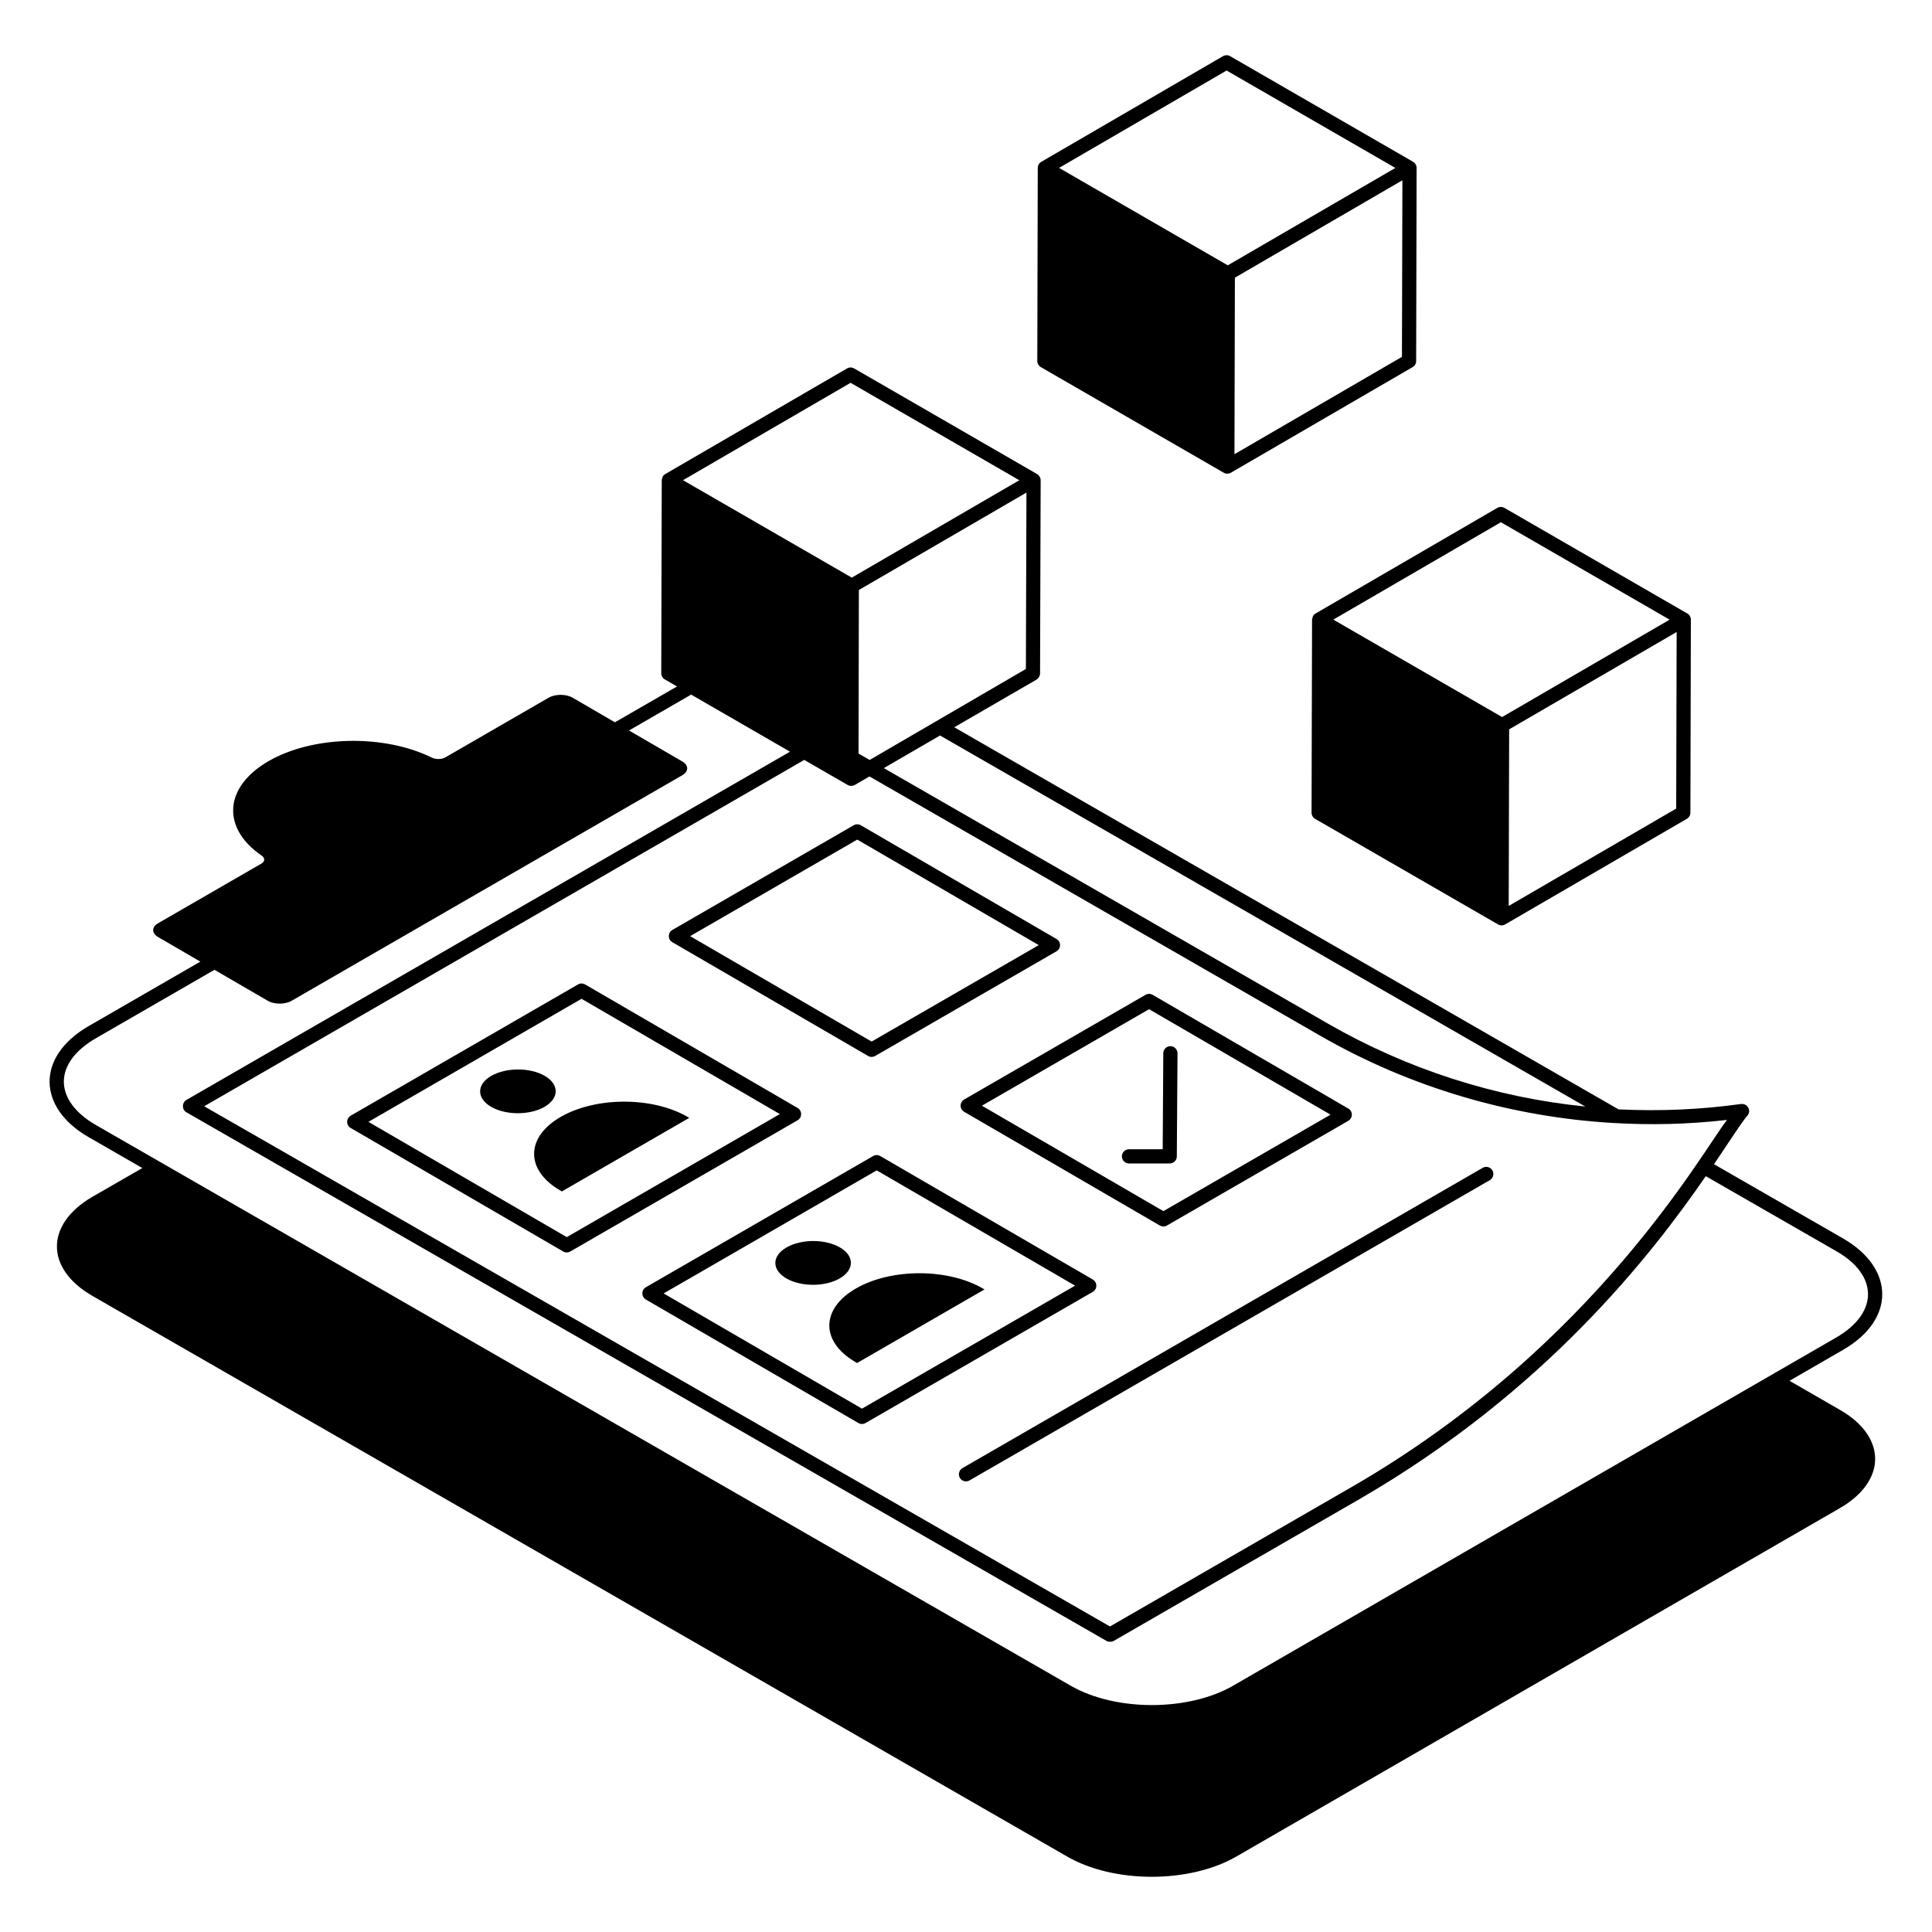
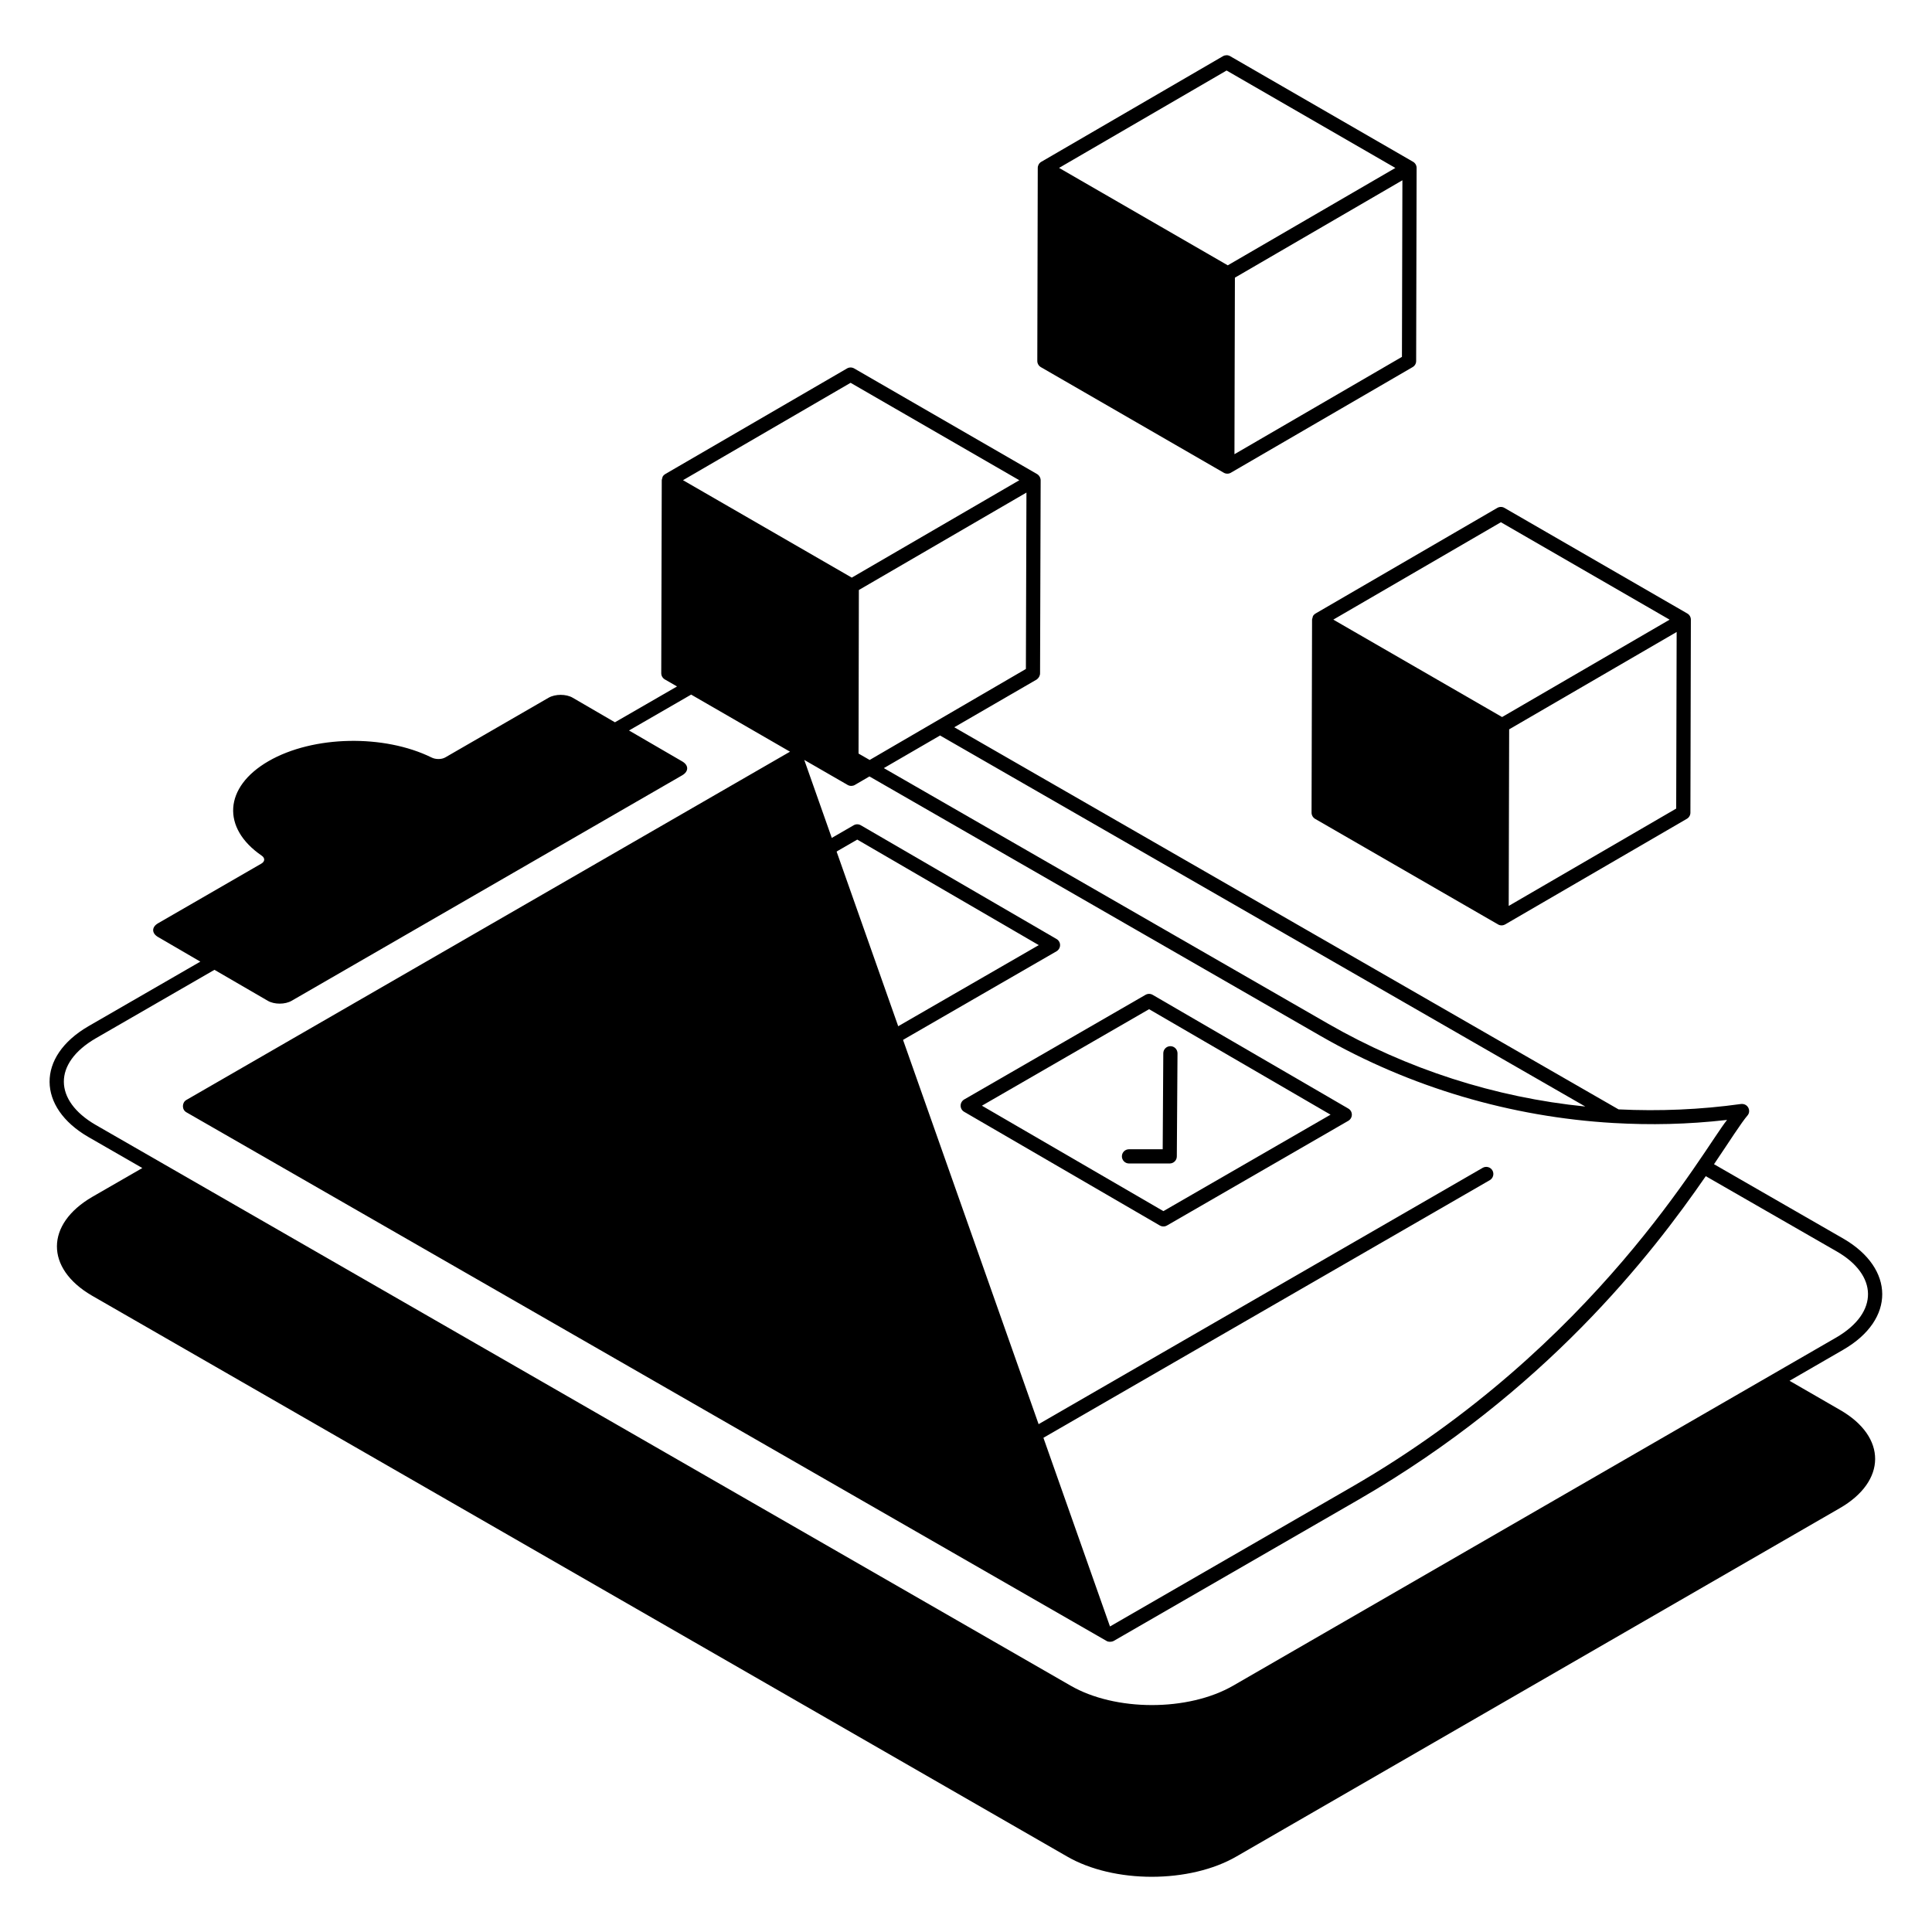
<svg xmlns="http://www.w3.org/2000/svg" width="32" height="32" viewBox="0 0 42 42" fill="none">
-   <path d="M40.003 30.652L38.903 30.017L40.071 29.342C41.214 28.681 41.183 27.576 40.084 26.933L37.261 25.309C37.613 24.79 37.848 24.413 37.996 24.241C38.069 24.144 37.997 23.985 37.848 24C36.965 24.123 36.069 24.16 35.186 24.117L20.745 15.81L22.537 14.772C22.58 14.741 22.61 14.692 22.61 14.636L22.623 10.442C22.623 10.389 22.593 10.334 22.544 10.305L18.568 8.009C18.52 7.982 18.461 7.982 18.413 8.01L14.463 10.305L14.463 10.306C14.439 10.319 14.419 10.339 14.406 10.362C14.4 10.373 14.4 10.386 14.396 10.398C14.393 10.412 14.386 10.424 14.386 10.439L14.375 14.635C14.375 14.691 14.405 14.742 14.453 14.77L14.718 14.923L13.368 15.702L12.448 15.167C12.306 15.085 12.072 15.085 11.928 15.167L9.681 16.465C9.6 16.512 9.47 16.512 9.383 16.468C8.353 15.961 6.811 15.985 5.837 16.547C4.863 17.11 4.816 18.003 5.689 18.601C5.763 18.652 5.763 18.727 5.682 18.774L3.438 20.07C3.294 20.152 3.294 20.288 3.436 20.37L4.355 20.905L1.926 22.307C0.779 22.972 0.814 24.076 1.919 24.716L3.094 25.392L2.006 26.019C0.987 26.612 0.98 27.57 1.994 28.163L23.191 40.355C24.21 40.948 25.866 40.948 26.885 40.355L39.991 32.789C41.016 32.202 41.023 31.238 40.003 30.652ZM37.545 24.346C37.044 24.965 34.705 29.257 29.386 32.325L24.13 35.358L4.439 24.049L17.484 16.52L18.429 17.065C18.485 17.097 18.55 17.085 18.583 17.065C18.584 17.064 18.585 17.063 18.587 17.062L18.901 16.879L28.713 22.523C30.659 23.641 32.851 24.284 35.075 24.413C35.885 24.459 36.671 24.445 37.545 24.346ZM34.463 24.055C32.499 23.858 30.584 23.24 28.867 22.252L19.214 16.698L20.436 15.989L34.463 24.055ZM22.302 14.543C18.495 16.76 19.981 15.895 18.906 16.521L18.664 16.382C18.664 16.38 18.664 16.38 18.664 16.38C18.664 16.366 18.664 16.108 18.671 12.826L22.314 10.708L22.302 14.543ZM18.491 8.322L22.159 10.44L18.517 12.557L14.848 10.439L18.491 8.322ZM26.811 36.643C25.828 37.211 24.241 37.205 23.271 36.643L2.074 24.451C1.171 23.924 1.146 23.117 2.08 22.573L4.662 21.083L5.821 21.756C5.963 21.839 6.197 21.839 6.34 21.756L14.831 16.854C14.974 16.771 14.975 16.636 14.832 16.553L13.674 15.88L15.025 15.1L17.174 16.341L4.05 23.913C3.956 23.967 3.948 24.12 4.05 24.179L24.056 35.673C24.09 35.696 24.158 35.699 24.21 35.673L29.541 32.597C33.58 30.263 35.89 27.298 37.082 25.569L39.929 27.205C40.813 27.712 40.862 28.527 39.917 29.077L26.811 36.643Z" fill="black" />
+   <path d="M40.003 30.652L38.903 30.017L40.071 29.342C41.214 28.681 41.183 27.576 40.084 26.933L37.261 25.309C37.613 24.79 37.848 24.413 37.996 24.241C38.069 24.144 37.997 23.985 37.848 24C36.965 24.123 36.069 24.16 35.186 24.117L20.745 15.81L22.537 14.772C22.58 14.741 22.61 14.692 22.61 14.636L22.623 10.442C22.623 10.389 22.593 10.334 22.544 10.305L18.568 8.009C18.52 7.982 18.461 7.982 18.413 8.01L14.463 10.305L14.463 10.306C14.439 10.319 14.419 10.339 14.406 10.362C14.4 10.373 14.4 10.386 14.396 10.398C14.393 10.412 14.386 10.424 14.386 10.439L14.375 14.635C14.375 14.691 14.405 14.742 14.453 14.77L14.718 14.923L13.368 15.702L12.448 15.167C12.306 15.085 12.072 15.085 11.928 15.167L9.681 16.465C9.6 16.512 9.47 16.512 9.383 16.468C8.353 15.961 6.811 15.985 5.837 16.547C4.863 17.11 4.816 18.003 5.689 18.601C5.763 18.652 5.763 18.727 5.682 18.774L3.438 20.07C3.294 20.152 3.294 20.288 3.436 20.37L4.355 20.905L1.926 22.307C0.779 22.972 0.814 24.076 1.919 24.716L3.094 25.392L2.006 26.019C0.987 26.612 0.98 27.57 1.994 28.163L23.191 40.355C24.21 40.948 25.866 40.948 26.885 40.355L39.991 32.789C41.016 32.202 41.023 31.238 40.003 30.652ZM37.545 24.346C37.044 24.965 34.705 29.257 29.386 32.325L24.13 35.358L17.484 16.52L18.429 17.065C18.485 17.097 18.55 17.085 18.583 17.065C18.584 17.064 18.585 17.063 18.587 17.062L18.901 16.879L28.713 22.523C30.659 23.641 32.851 24.284 35.075 24.413C35.885 24.459 36.671 24.445 37.545 24.346ZM34.463 24.055C32.499 23.858 30.584 23.24 28.867 22.252L19.214 16.698L20.436 15.989L34.463 24.055ZM22.302 14.543C18.495 16.76 19.981 15.895 18.906 16.521L18.664 16.382C18.664 16.38 18.664 16.38 18.664 16.38C18.664 16.366 18.664 16.108 18.671 12.826L22.314 10.708L22.302 14.543ZM18.491 8.322L22.159 10.44L18.517 12.557L14.848 10.439L18.491 8.322ZM26.811 36.643C25.828 37.211 24.241 37.205 23.271 36.643L2.074 24.451C1.171 23.924 1.146 23.117 2.08 22.573L4.662 21.083L5.821 21.756C5.963 21.839 6.197 21.839 6.34 21.756L14.831 16.854C14.974 16.771 14.975 16.636 14.832 16.553L13.674 15.88L15.025 15.1L17.174 16.341L4.05 23.913C3.956 23.967 3.948 24.12 4.05 24.179L24.056 35.673C24.09 35.696 24.158 35.699 24.21 35.673L29.541 32.597C33.58 30.263 35.89 27.298 37.082 25.569L39.929 27.205C40.813 27.712 40.862 28.527 39.917 29.077L26.811 36.643Z" fill="black" />
  <path d="M18.87 22.955C18.919 22.983 18.978 22.983 19.025 22.956L22.968 20.68C23.015 20.652 23.045 20.602 23.045 20.546C23.045 20.491 23.016 20.441 22.968 20.413L18.714 17.941C18.666 17.913 18.607 17.912 18.559 17.94L14.617 20.216C14.514 20.276 14.514 20.424 14.617 20.483L18.87 22.955ZM18.636 18.252L22.582 20.546L18.948 22.643L15.003 20.351L18.636 18.252ZM24.902 21.627L20.96 23.902C20.913 23.93 20.883 23.981 20.883 24.036C20.883 24.091 20.912 24.142 20.959 24.169L25.213 26.641C25.262 26.669 25.321 26.669 25.368 26.642L29.31 24.366C29.358 24.338 29.388 24.288 29.388 24.232C29.388 24.177 29.359 24.127 29.311 24.099L25.058 21.627C25.009 21.599 24.951 21.599 24.902 21.627ZM25.291 26.329L21.346 24.037L24.98 21.939L28.925 24.232L25.291 26.329ZM17.339 24.086L12.72 21.401C12.671 21.374 12.613 21.373 12.565 21.401L7.624 24.254C7.521 24.314 7.521 24.462 7.623 24.521L12.243 27.206C12.292 27.234 12.351 27.234 12.398 27.206L17.339 24.354C17.442 24.294 17.441 24.146 17.339 24.086ZM12.321 26.894L8.009 24.388L12.642 21.713L16.953 24.219L12.321 26.894Z" fill="black" />
-   <path d="M12.179 25.88L12.214 25.901L14.984 24.301L14.949 24.281C14.188 23.838 12.952 23.839 12.188 24.281C11.422 24.723 11.418 25.438 12.179 25.88ZM11.842 23.388C11.522 23.203 11.002 23.203 10.679 23.389C10.358 23.574 10.357 23.875 10.676 24.061C10.996 24.247 11.516 24.247 11.837 24.062C12.16 23.875 12.161 23.574 11.842 23.388ZM23.757 27.816L19.137 25.132C19.089 25.104 19.03 25.103 18.982 25.131L14.041 27.983C13.994 28.011 13.964 28.062 13.964 28.117C13.964 28.172 13.993 28.223 14.041 28.251L18.66 30.935C18.709 30.963 18.768 30.963 18.815 30.936L23.756 28.084C23.859 28.024 23.859 27.876 23.757 27.816ZM18.738 30.623L14.427 28.118L19.059 25.443L23.371 27.949L18.738 30.623Z" fill="black" />
  <path d="M18.597 29.61L18.632 29.631L21.402 28.031L21.367 28.011C20.606 27.568 19.37 27.569 18.606 28.011C17.84 28.453 17.836 29.168 18.597 29.61ZM18.259 27.118C17.94 26.932 17.42 26.932 17.097 27.119C16.776 27.304 16.774 27.605 17.094 27.791C17.414 27.977 17.934 27.977 18.254 27.792C18.578 27.605 18.579 27.304 18.259 27.118ZM24.389 25.138C24.389 25.223 24.458 25.293 24.543 25.293L25.429 25.293C25.514 25.293 25.583 25.224 25.583 25.14L25.598 22.899C25.598 22.813 25.53 22.744 25.445 22.743C25.444 22.743 25.444 22.743 25.443 22.743C25.358 22.743 25.29 22.812 25.289 22.896L25.276 24.984L24.543 24.984C24.458 24.984 24.389 25.053 24.389 25.138ZM20.866 32.127C20.909 32.201 21.004 32.225 21.077 32.183L32.388 25.655C32.461 25.612 32.486 25.518 32.444 25.444C32.401 25.369 32.305 25.346 32.233 25.387L20.922 31.916C20.849 31.958 20.824 32.053 20.866 32.127ZM28.6 13.337C28.576 13.351 28.556 13.37 28.543 13.393C28.537 13.404 28.537 13.417 28.534 13.429C28.53 13.443 28.523 13.455 28.523 13.47L28.512 17.666C28.512 17.722 28.542 17.773 28.589 17.801L32.566 20.096C32.613 20.124 32.672 20.124 32.72 20.096C32.72 20.096 32.72 20.096 32.721 20.096L36.671 17.8C36.718 17.773 36.748 17.722 36.748 17.667L36.758 13.471C36.758 13.416 36.729 13.364 36.681 13.337L32.705 11.041C32.657 11.013 32.598 11.014 32.55 11.041L28.601 13.336C28.6 13.336 28.6 13.336 28.6 13.337ZM36.439 17.578L32.798 19.694C32.798 19.632 32.808 15.696 32.808 15.855C32.87 15.819 36.692 13.598 36.449 13.739L36.439 17.578ZM32.628 11.353L36.296 13.471L32.654 15.588L28.985 13.47L32.628 11.353ZM26.604 10.277C26.651 10.304 26.711 10.304 26.758 10.277C26.759 10.277 26.759 10.276 26.759 10.276L30.71 7.98C30.757 7.953 30.786 7.903 30.786 7.848L30.796 3.651C30.796 3.596 30.767 3.545 30.719 3.517L26.742 1.221C26.694 1.193 26.636 1.194 26.587 1.221L22.638 3.517C22.638 3.517 22.638 3.517 22.637 3.517C22.588 3.546 22.56 3.598 22.56 3.65L22.55 7.847C22.55 7.902 22.579 7.953 22.627 7.981L26.604 10.277ZM30.477 7.758L26.836 9.874C26.836 9.761 26.846 5.791 26.846 6.036C26.908 6 30.73 3.778 30.487 3.919L30.477 7.758ZM26.665 1.533L30.334 3.651C30.219 3.718 26.493 5.883 26.691 5.768L23.023 3.65L26.665 1.533Z" fill="black" />
</svg>